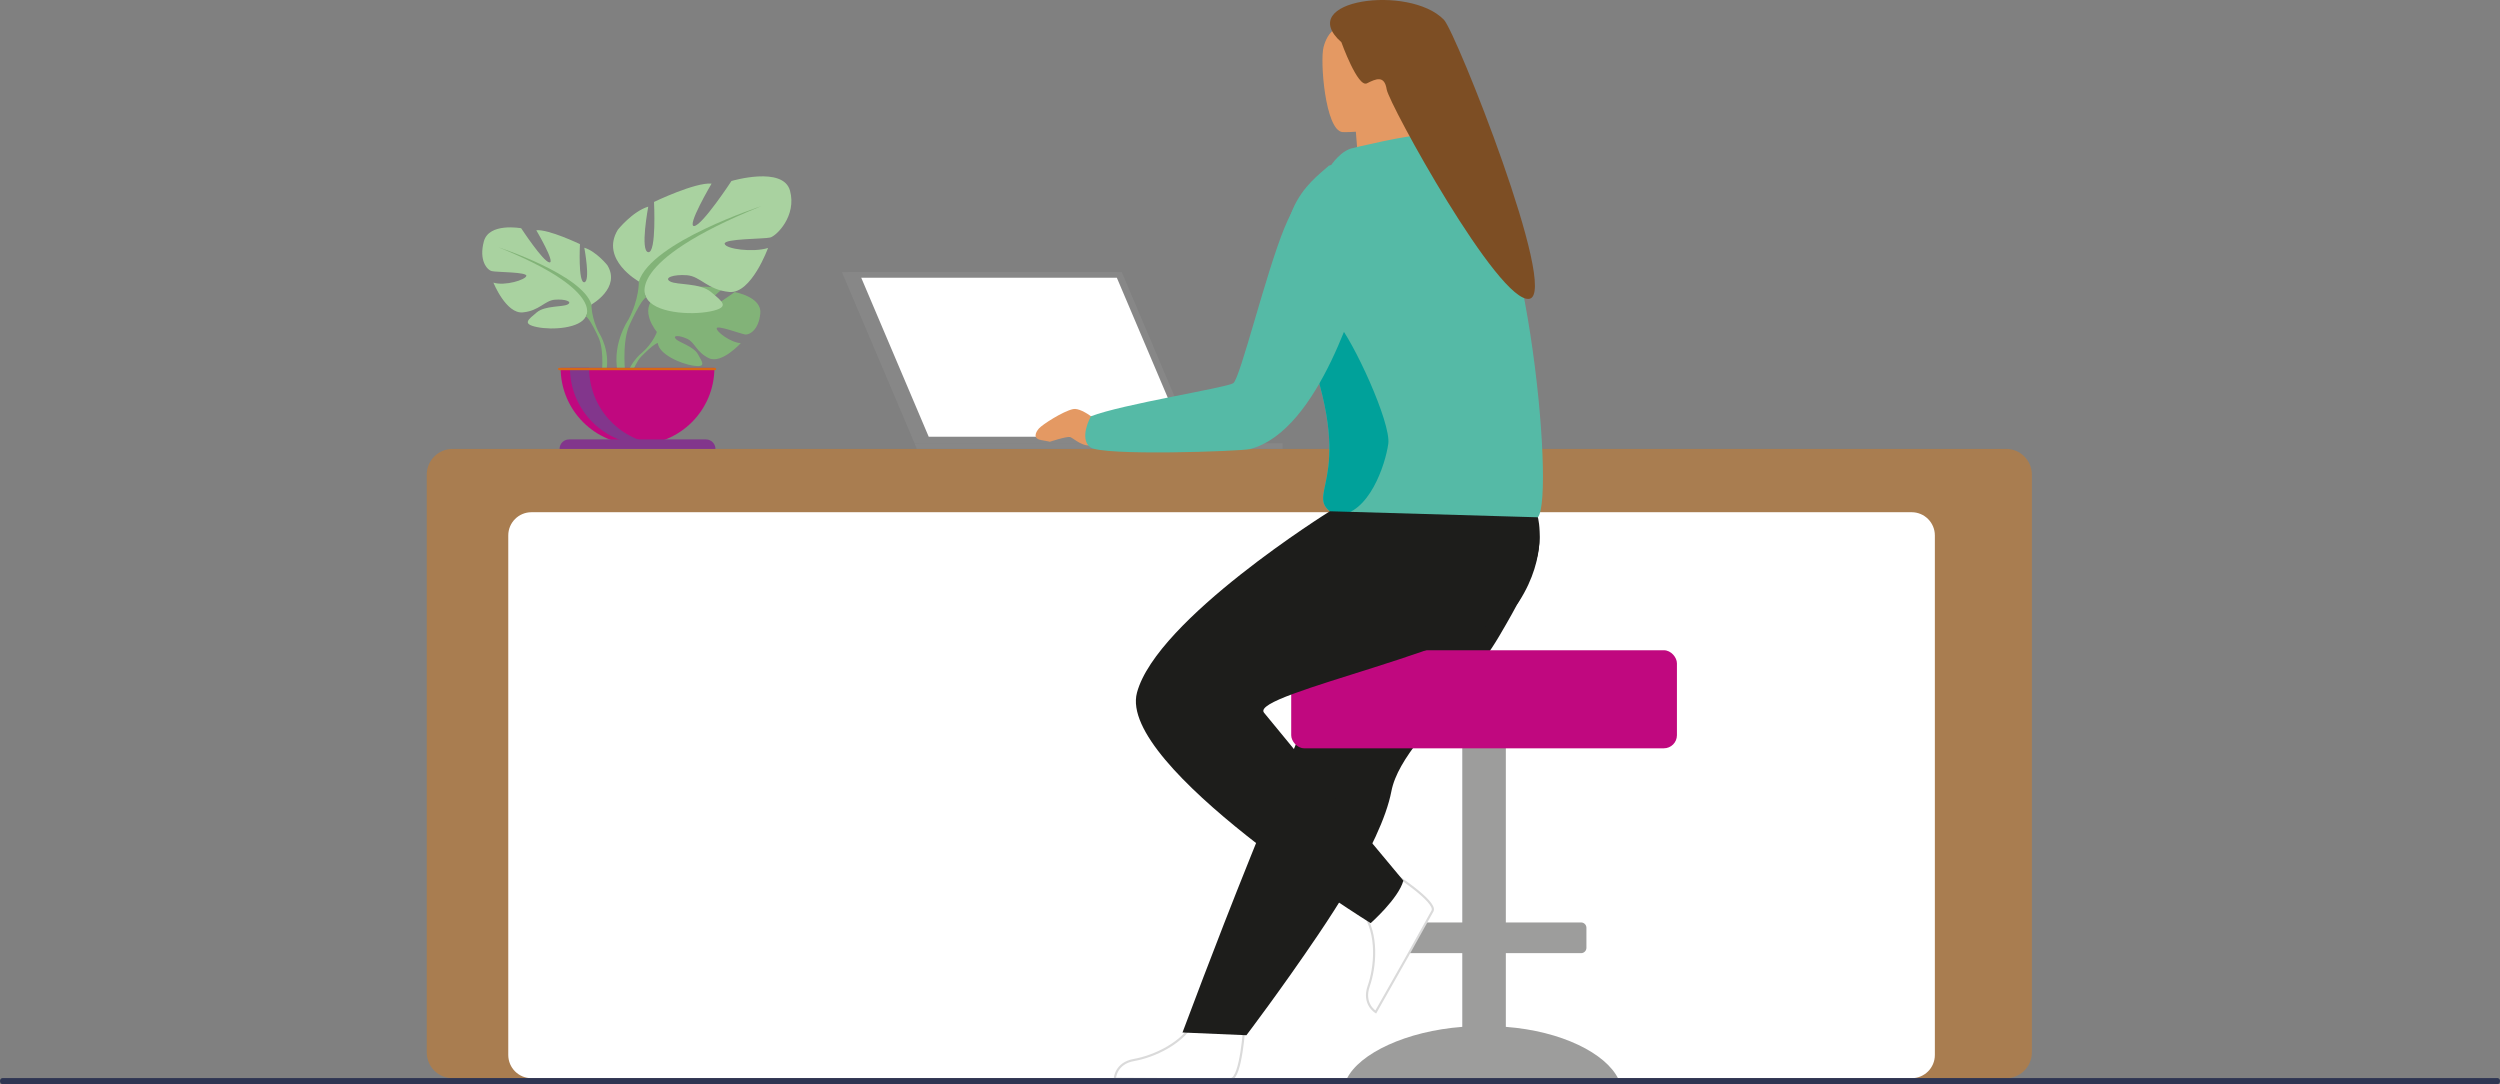
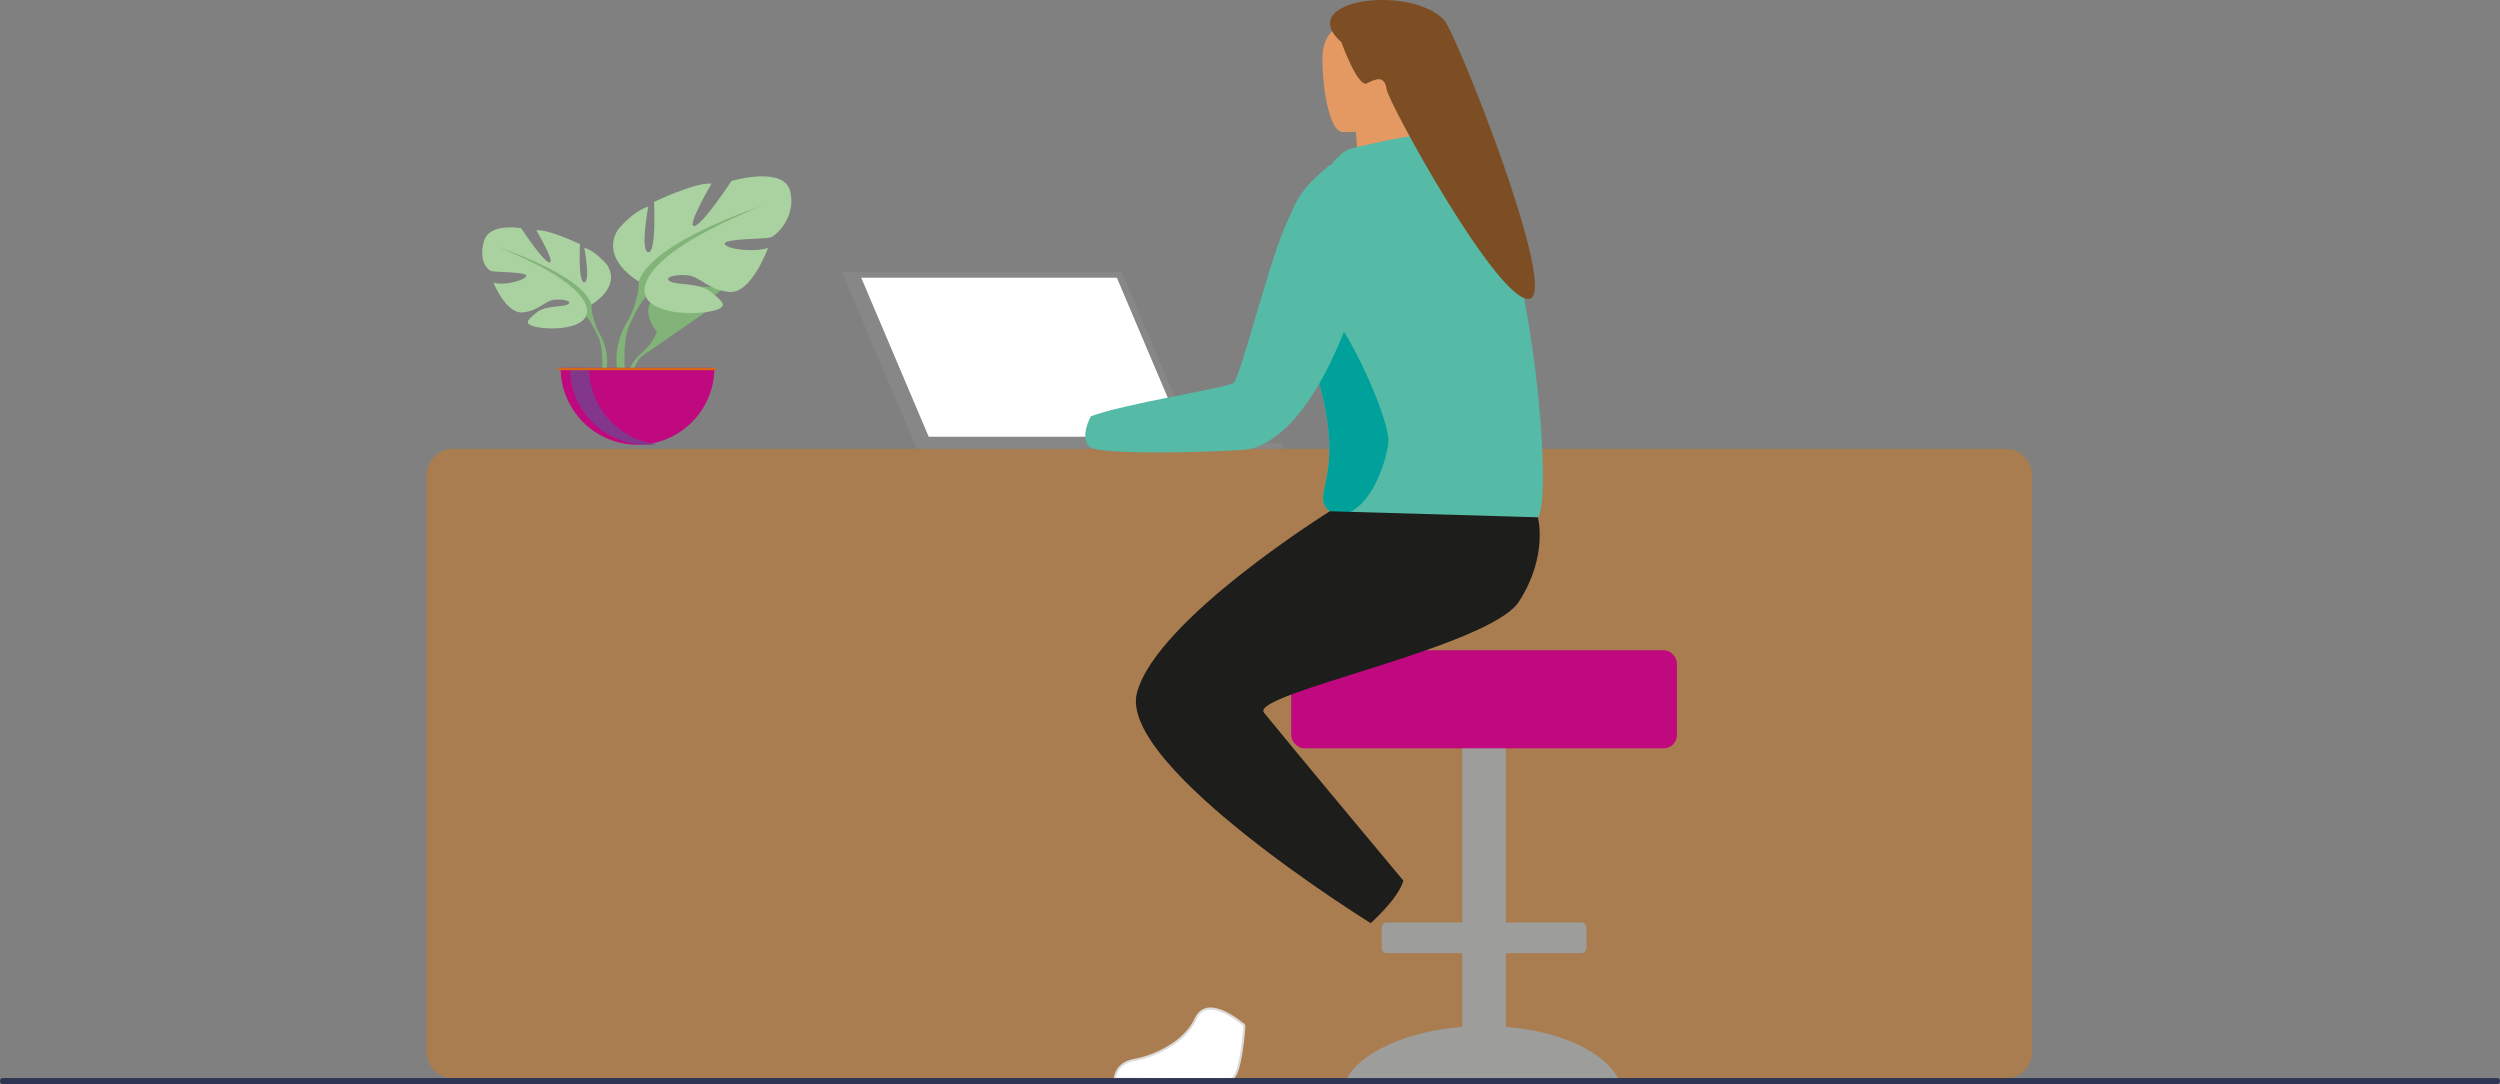
<svg xmlns="http://www.w3.org/2000/svg" id="Ebene_1" viewBox="0 0 1153.03 500">
  <rect x="0" y="0" width="1153.03" height="500" fill="#808080" stroke="none" />
  <defs>
    <style>.cls-1{fill:#82368c;}.cls-2{fill:#00a19a;}.cls-3{fill:#1d1d1b;}.cls-4{fill:#c0087f;}.cls-5,.cls-6{fill:#fff;}.cls-6{stroke:#dadada;stroke-miterlimit:10;}.cls-7{fill:#e49963;}.cls-8{fill:#55baa6;}.cls-9{fill:#9d9d9c;}.cls-10{fill:#2e3552;}.cls-11{fill:#a9d2a0;}.cls-12{fill:#7d4e24;}.cls-13{fill:#d76716;}.cls-14{fill:#82b378;}.cls-15{fill:#a97d50;}.cls-16{fill:#878787;}</style>
  </defs>
  <path class="cls-15" d="M208.72,207.04h716.51c6.57,0,11.9,5.33,11.9,11.9v266.44c0,6.57-5.33,11.9-11.9,11.9H208.72c-6.57,0-11.9-5.33-11.9-11.9V218.94c0-6.57,5.33-11.9,11.9-11.9Z" />
-   <path class="cls-5" d="M245.12,236.24h636.56c5.91,0,10.7,4.8,10.7,10.7v239.64c0,5.91-4.79,10.7-10.7,10.7H245.12c-5.91,0-10.7-4.8-10.7-10.7v-239.64c0-5.91,4.79-10.7,10.7-10.7Z" />
  <path class="cls-6" d="M573.94,472.97s-1.51,24.33-6.21,24.68c-.63.05-23.87.05-23.87.05l-29.68-.17s.19-7.15,8.87-8.66c8.67-1.51,23.19-7.61,28.45-19.07,5.53-12.06,22.45,3.18,22.45,3.18Z" />
  <polygon class="cls-16" points="548.69 204.46 421.81 204.46 388.32 125.55 515.19 125.55 548.69 204.46" />
  <polygon class="cls-16" points="550.89 204.46 424.01 204.46 390.52 125.55 517.39 125.55 550.89 204.46" />
  <polygon class="cls-5" points="546.23 201.42 428.33 201.42 397.21 128.09 515.1 128.09 546.23 201.42" />
  <polygon class="cls-16" points="591.57 207 422.83 207 421.81 204.46 591.57 204.46 591.57 207" />
  <path class="cls-7" d="M649.52,47.72c.45-1.34.72-2.82.77-4.45.58-19.05,4.91-31.7-14.58-33.4-19.49-1.7-23.51,5.46-25.25,11.77-1.74,6.31.75,38.43,8.68,39.28,0,0,2.55.12,6.19-.18.17,2.09.47,5.72.79,9.71.63,7.63,1.38,16.57,1.6,18.62l21.57-1.06,11.39-14.19s-7.94-9.62-11.16-26.11Z" />
-   <path class="cls-3" d="M691.47,293.35c-4.24,7.19-9.14,13.92-14.19,20.3-15.61,19.71-32.6,35.95-35.56,51.31-.59,3.06-1.52,6.36-2.74,9.83-1.24,3.52-2.76,7.22-4.53,11.04-6.62,14.39-16.53,30.51-26.42,45.16-17.1,25.33-33.17,46.47-33.17,46.47l-29.48-1.26c1.18-2.96,14.04-37.93,31.24-80.68,6.99-17.35,14.41-35.81,21.58-53.61.95-2.38,1.91-4.74,2.85-7.09,2.19-5.45,4.35-10.81,6.45-16.03,16.15-40.14,29.02-72.1,29.02-72.1,0,0,64.56-24.46,71.26-8.61,5.53,13.07,1.03,25.87-16.31,55.27Z" />
  <path class="cls-8" d="M622.85,68.56c.47-.17,29.15-7.04,32.16-5.86,3.01,1.17,4.52,7.2,4.52,7.2l-46.74,8.04s4.02-7.2,10.05-9.38Z" />
-   <path class="cls-7" d="M509.26,196.85s-9.71-9.13-14.33-8.17c-4.62.96-14.23,7.16-15.76,8.93-1.53,1.77-2.9,4.65.97,5.34,3.87.69,4.08.79,4.08.79,0,0,7.89-2.61,9.38-2.16,1.49.46,6.64,5.59,10.85,3.27,4.21-2.31,4.82-8.01,4.82-8.01Z" />
  <path class="cls-8" d="M709.29,238.59c-7.71,9.12-73.35,6.74-92.58-.95-1.45-.58-2.59-1.19-3.38-1.82-11.31-9.05,14.21-16.99-14.32-85.94-.01-.04-.03-.06-.04-.1-17.94-51.04,5.67-65.85,13.96-73.39,0,0,40.07-12.18,61.94-5.4,28.39,8.8,42.72,157.8,34.42,167.6Z" />
  <path class="cls-2" d="M640.28,204.75c-1.3,9.39-8.85,32.55-23.56,32.88-1.45-.58-2.59-1.19-3.38-1.82-11.31-9.05,14.21-16.99-14.32-85.94-.01-.04-.03-.06-.04-.1,4.77-3.28,12.5-6.99,17.52-1.31,7.71,8.71,25.13,46.57,23.79,56.29Z" />
  <path class="cls-8" d="M612.8,77.94s-11.92,6.39-20.4,27.14c-8.77,21.47-20.41,69.58-23.62,71.67-3.2,2.09-51.33,9.68-65.66,15.26,0,0-5.63,10.09-.31,14.25,5.32,4.17,69.78,1.88,73.68.86,32.54-8.43,49.63-72.62,53.52-82.49,3.88-9.86-17.21-46.69-17.21-46.69Z" />
  <path class="cls-9" d="M694.51,473.6v-33.99h34.71c1.35,0,2.46-1.11,2.46-2.46v-9.25c0-1.35-1.11-2.46-2.46-2.46h-34.71v-109.54c0-3.59-2.94-6.54-6.54-6.54h-7.01c-3.59,0-6.54,2.94-6.54,6.54v109.54h-34.71c-1.35,0-2.46,1.11-2.46,2.46v9.25c0,1.35,1.11,2.46,2.46,2.46h34.71v33.99c-25.64,1.94-47.55,12.16-53.31,24.09h125.33c-5.76-11.92-26.3-22.15-51.94-24.09Z" />
  <rect class="cls-4" x="595.52" y="299.9" width="177.9" height="45.23" rx="6.03" ry="6.03" />
-   <path class="cls-14" d="M338.82,134.7s-12.43,9.25-14.86,8.69c-2.42-.56,9.09-9.98,9.09-9.98-4.33-2.08-17.8-.78-17.8-.78,0,0-3.08,11.44-5.29,10.29-2.21-1.14,3.22-9.58,3.22-9.58-4.82-.29-10.74,3.29-10.74,3.29-8.1,6.4.53,16.47.53,16.47,0,0-1.66,4.98-6.78,9.51,0,0-7.31,5.4-7.81,15.06l1.33.12s2.1-8.99,5.92-13.24c.15-.15.36-.38.63-.64.62-.58,1.06-1.01,1.35-1.33,1.9-1.83,4.53-4.15,5.79-4.38,0,0-.06-.23-.05-.64.02.2.04.41.05.64.43,5.09,10.31,9.54,16.38,10.45,6.08.91,4.2-1.58,2.1-5.29-2.09-3.7-8.72-5.36-10.23-7.07-1.51-1.71,1.61-1.71,5.27-.04,3.66,1.67,4.16,6.13,10.03,8.94,5.87,2.81,14.71-6.93,14.71-6.93-4.68-.24-11.36-5.32-11.12-6.87.24-1.56,11.34,2.68,13.24,2.89,1.9.2,6.22-2.16,6.88-9.8.67-7.64-11.86-9.78-11.86-9.78Z" />
+   <path class="cls-14" d="M338.82,134.7s-12.43,9.25-14.86,8.69c-2.42-.56,9.09-9.98,9.09-9.98-4.33-2.08-17.8-.78-17.8-.78,0,0-3.08,11.44-5.29,10.29-2.21-1.14,3.22-9.58,3.22-9.58-4.82-.29-10.74,3.29-10.74,3.29-8.1,6.4.53,16.47.53,16.47,0,0-1.66,4.98-6.78,9.51,0,0-7.31,5.4-7.81,15.06l1.33.12s2.1-8.99,5.92-13.24Z" />
  <path class="cls-11" d="M272.79,140.44s13.73-7.69,7.32-18.13c0,0-5.13-6.41-10.62-8.06,0,0,2.93,15.56,0,15.93-2.93.37-2.01-17.58-2.01-17.58,0,0-14.47-6.96-20.14-6.41,0,0,8.97,15.2,6.04,14.83-2.93-.37-13-15.75-13-15.75,0,0-14.83-2.75-17.21,6.04-2.38,8.79,1.46,13.18,3.66,13.73,2.2.55,16.3.37,15.93,2.2-.37,1.83-9.89,4.76-15.2,3.11,0,0,5.86,14.47,13.55,13.73,7.69-.73,10.07-5.49,14.83-5.86,4.76-.37,8.24.92,5.86,2.2-2.38,1.28-10.44.42-14.28,3.69-3.85,3.27-6.96,5.28.18,6.75,7.14,1.47,19.96.55,22.52-4.94l2.56-5.49Z" />
  <path class="cls-14" d="M276.45,153.81c-3.85-7.14-3.66-13.37-3.66-13.37-4.39-13.92-42.85-26.37-42.85-26.37,48.89,19.78,40.28,31.86,40.28,31.86,1.32.77,3.29,4.43,4.66,7.24.2.48.5,1.14.96,2.04h0c.19.41.34.74.44.97,2.52,6.3,1.18,17.17,1.18,17.17l1.53.41c3.38-10.96-2.55-19.97-2.55-19.97Z" />
  <path class="cls-11" d="M294.64,129.83s-18.1-10.14-9.66-23.9c0,0,6.76-8.45,14-10.62,0,0-3.86,20.52,0,21,3.86.48,2.66-23.17,2.66-23.17,0,0,19.07-9.17,26.55-8.45,0,0-11.83,20.03-7.97,19.55,3.86-.48,17.14-20.76,17.14-20.76,0,0,23.87-7.09,27.01,4.5,3.14,11.59-6.25,20.84-9.15,21.57-2.9.72-21.48.48-21,2.9.48,2.41,13.01,4.09,20.01,1.92,0,0-7.7,21.25-17.84,20.29-10.14-.97-13.28-7.24-19.55-7.72s-10.86,1.21-7.72,2.9c3.14,1.69,13.76.55,18.83,4.86,5.07,4.31,9.17,6.96-.24,8.9-9.41,1.93-26.31.72-29.69-6.52l-3.38-7.24Z" />
  <path class="cls-14" d="M351.12,95.08s-50.69,16.41-56.48,34.76c0,0,.24,8.21-4.83,17.62,0,0-8.7,12.47-4.24,26.92l2.89-1.14s-1.76-14.34,1.56-22.64c.14-.31.33-.74.58-1.28h0c.61-1.19,1.01-2.06,1.27-2.69,1.81-3.71,4.41-8.54,6.15-9.55,0,0-11.34-15.93,53.1-42Z" />
  <path class="cls-4" d="M294.03,205.11c19.58,0,35.46-15.88,35.46-35.46h-70.92c0,19.58,15.88,35.46,35.46,35.46Z" />
  <path class="cls-1" d="M302.75,204.84c-1.44.18-2.91.27-4.41.27-19.58,0-35.46-15.88-35.46-35.46h8.81c0,18.09,13.55,33.02,31.06,35.19Z" />
-   <path class="cls-1" d="M325.6,202.67h-63.15c-2.42,0-4.37,1.96-4.37,4.38h71.9c0-2.42-1.96-4.38-4.37-4.38Z" />
  <path class="cls-13" d="M329.75,169.65h-71.81c-.3,0-.54.24-.54.54s.24.54.54.54h71.81c.3,0,.54-.24.54-.54s-.24-.54-.54-.54Z" />
  <path class="cls-10" d="M1151.91,500H1.12c-.61,0-1.12-.63-1.12-1.39h0c0-.77.5-1.39,1.12-1.39h1150.8c.61,0,1.12.63,1.12,1.39h0c0,.77-.5,1.39-1.12,1.39Z" />
-   <path class="cls-6" d="M642.21,402.6s20.51,13.18,18.52,17.46c-.27.57-11.6,20.87-11.6,20.87l-14.62,25.83s-6.15-3.66-3.24-11.97c2.91-8.31,4.66-23.96-2.79-34.14-7.84-10.71,13.72-18.05,13.72-18.05Z" />
  <path class="cls-3" d="M613.33,235.81s-79.9,49.75-88.95,83.67c-9.05,33.92,107.79,106.28,107.79,106.28,0,0,12.82-11.31,15.08-19.6,0,0-52.81-63.27-64.27-77.46-7.04-8.71,104.03-30.15,117.6-51.26,13.57-21.1,8.71-38.86,8.71-38.86l-95.96-2.78Z" />
  <path class="cls-12" d="M618.66,19.47s7.55,21.08,11.77,18.97c4.22-2.11,8.08-3.87,9.13,2.81,1.05,6.68,51.75,99.03,65.8,96.57,14.05-2.46-33.86-122.98-39.4-128.7-15.98-16.51-69.26-9.15-47.31,10.35Z" />
</svg>